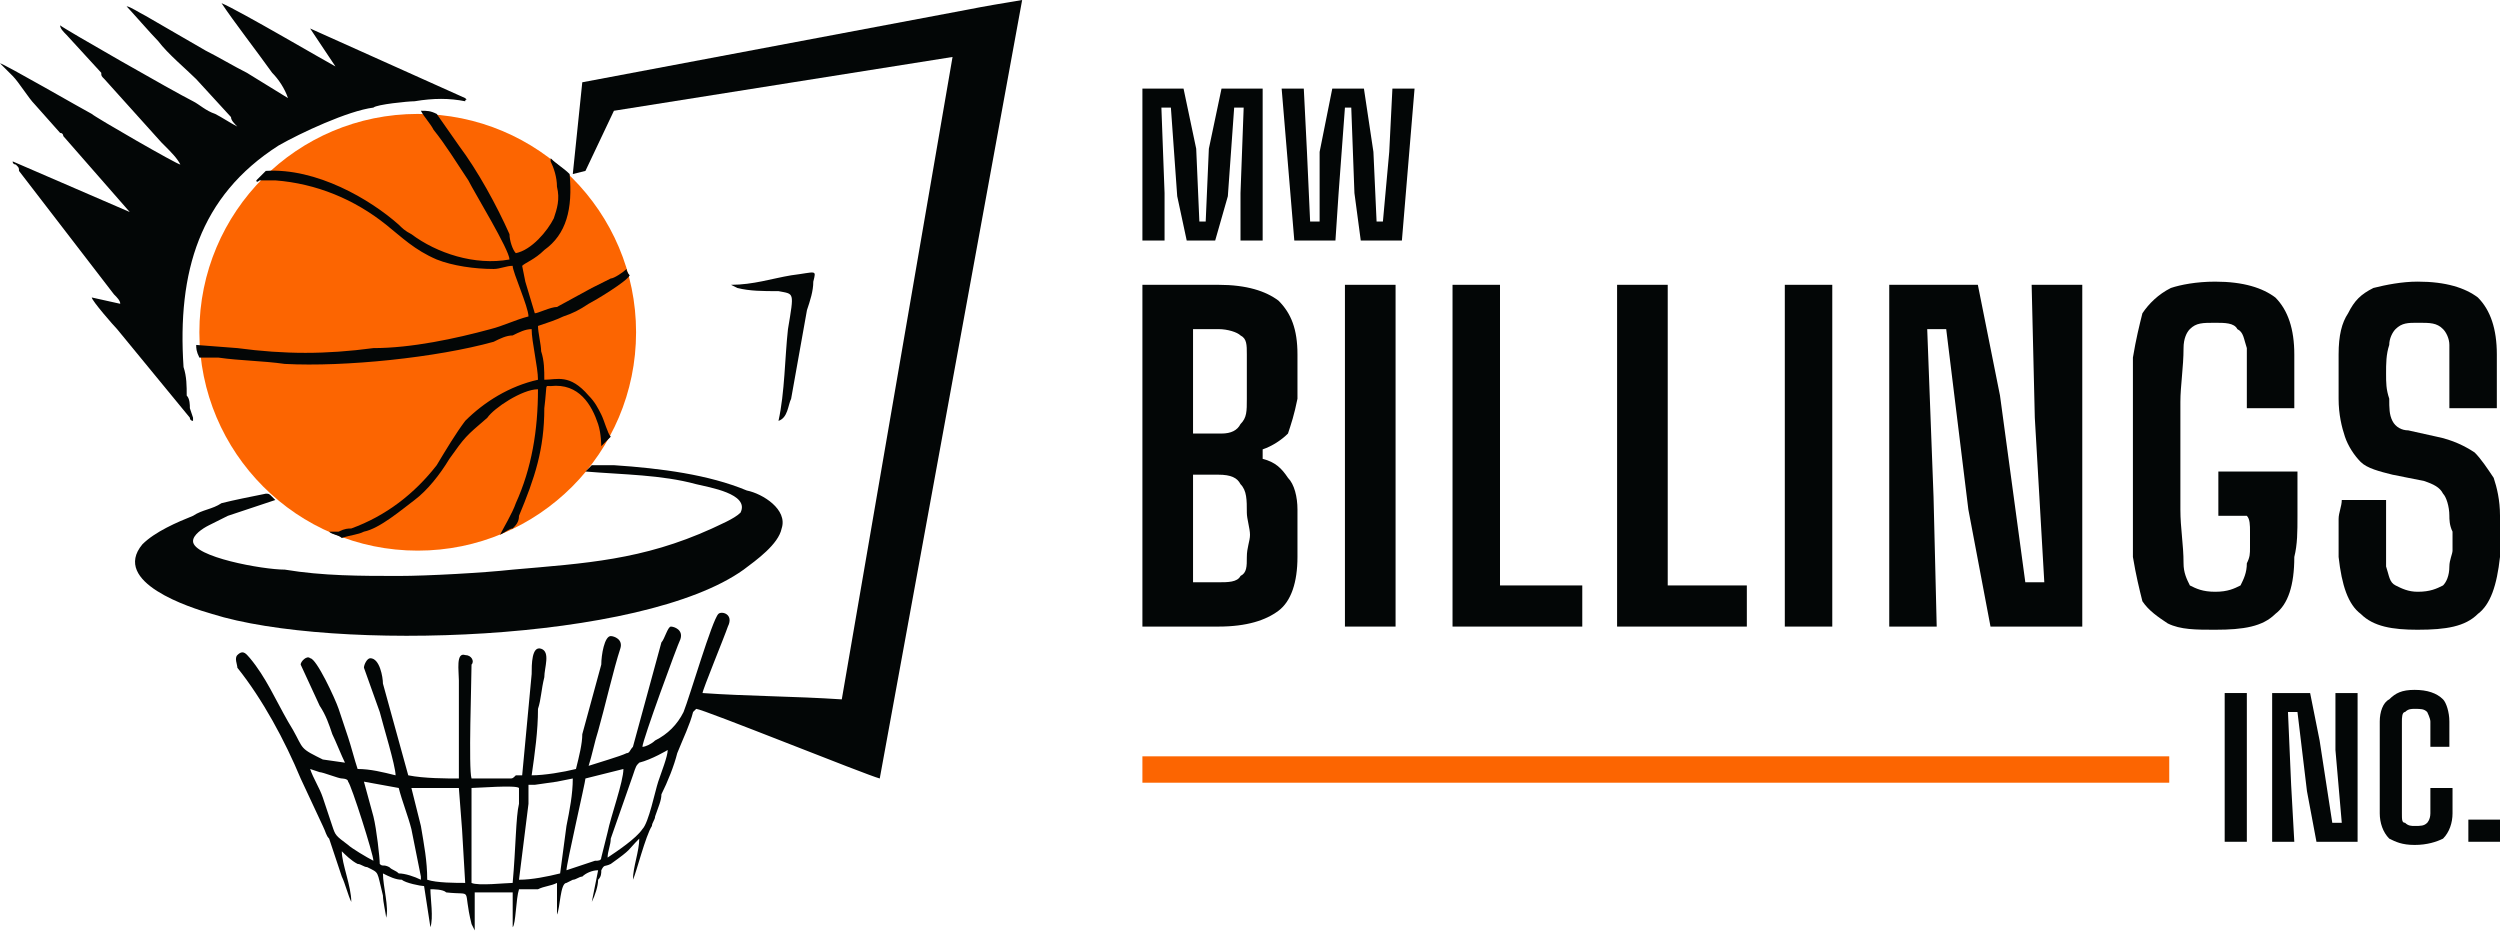
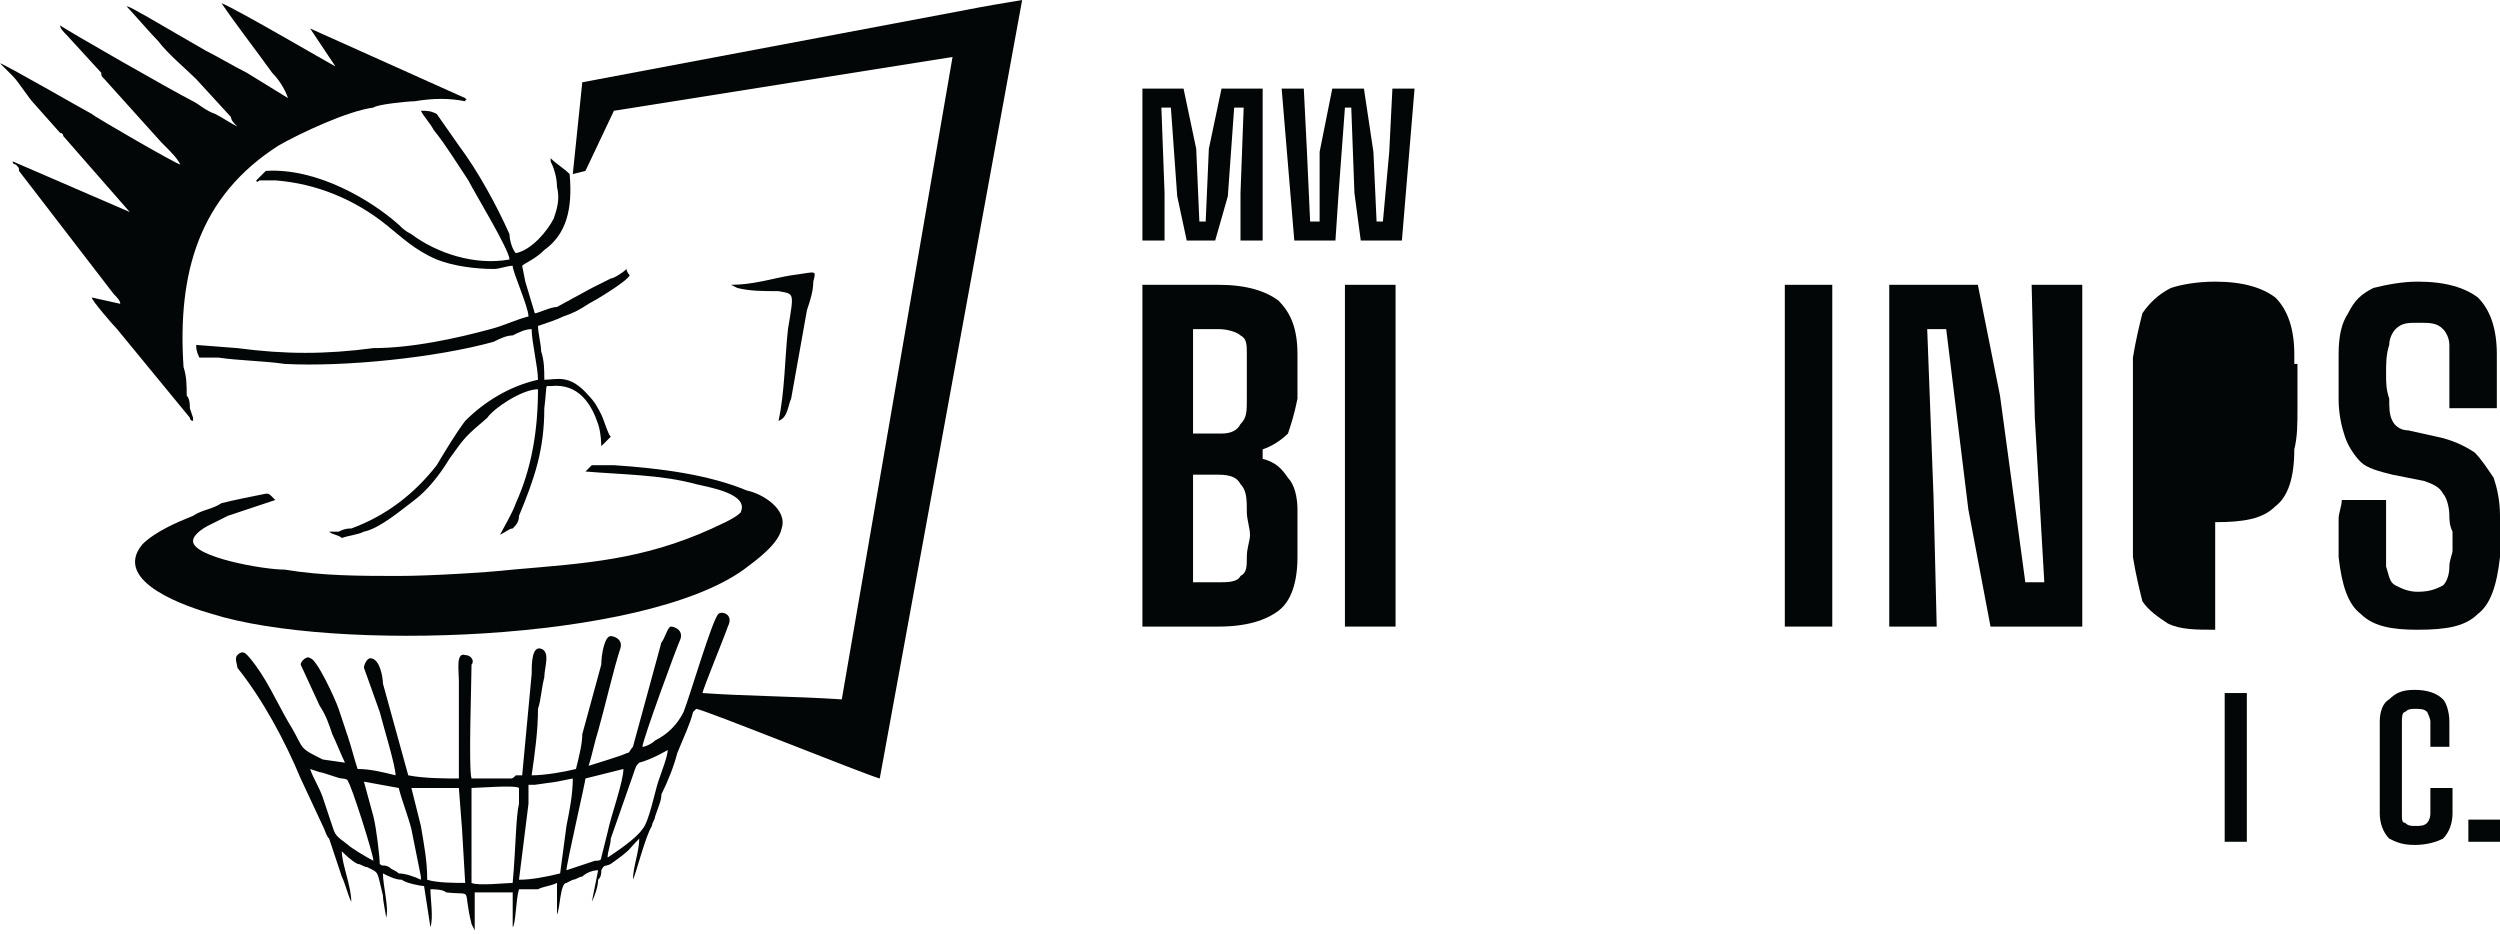
<svg xmlns="http://www.w3.org/2000/svg" xml:space="preserve" width="790px" height="295px" version="1.1" style="shape-rendering:geometricPrecision; text-rendering:geometricPrecision; image-rendering:optimizeQuality; fill-rule:evenodd; clip-rule:evenodd" viewBox="0 0 790 295">
  <defs>
    <style type="text/css">
   
    .fil2 {fill:#030606}
    .fil0 {fill:#FC6501}
    .fil3 {fill:#FC6501}
    .fil1 {fill:#030606;fill-rule:nonzero}
   
  </style>
  </defs>
  <g id="Layer_x0020_1">
-     <circle class="fil0" cx="132" cy="105" r="69" />
    <g id="_1919954026592">
      <path class="fil1" d="M361 198l0 -108 24 0c9,0 15,2 19,5 4,4 6,9 6,17 0,3 0,6 0,8 0,2 0,4 0,6 -1,5 -2,8 -3,11 -2,2 -5,4 -8,5l0 3c4,1 6,3 8,6 2,2 3,6 3,10 0,3 0,5 0,8 0,2 0,4 0,7 0,8 -2,14 -6,17 -4,3 -10,5 -19,5l-24 0zm16 -14l8 0c3,0 6,0 7,-2 2,-1 2,-3 2,-6 0,-3 1,-5 1,-7 0,-2 -1,-5 -1,-7 0,-4 0,-7 -2,-9 -1,-2 -3,-3 -7,-3l-8 0 0 34zm0 -47l9 0c3,0 5,-1 6,-3 2,-2 2,-4 2,-8 0,-2 0,-5 0,-7 0,-2 0,-5 0,-7 0,-3 0,-5 -2,-6 -1,-1 -4,-2 -7,-2l-8 0 0 33z" />
      <polygon id="1" class="fil1" points="425,198 425,90 441,90 441,198 " />
-       <polygon id="2" class="fil1" points="459,198 459,90 474,90 474,185 500,185 500,198 " />
-       <polygon id="3" class="fil1" points="511,198 511,90 527,90 527,185 552,185 552,198 " />
      <polygon id="4" class="fil1" points="564,198 564,90 579,90 579,198 " />
      <polygon id="5" class="fil1" points="597,198 597,90 625,90 632,125 640,184 646,184 643,132 642,90 658,90 658,198 629,198 622,161 615,104 609,104 611,157 612,198 " />
-       <path id="6" class="fil1" d="M700 199c-6,0 -11,0 -15,-2 -3,-2 -6,-4 -8,-7 -1,-4 -2,-8 -3,-14 0,-4 0,-10 0,-15 0,-6 0,-11 0,-17 0,-5 0,-11 0,-16 0,-5 0,-10 0,-15 1,-6 2,-10 3,-14 2,-3 5,-6 9,-8 3,-1 8,-2 14,-2 9,0 15,2 19,5 4,4 6,10 6,18 0,3 0,5 0,8 0,3 0,6 0,9l-15 0c0,-3 0,-6 0,-9 0,-3 0,-6 0,-10 -1,-3 -1,-5 -3,-6 -1,-2 -4,-2 -7,-2 -4,0 -6,0 -8,2 -1,1 -2,3 -2,6 0,6 -1,12 -1,17 0,6 0,12 0,17 0,6 0,11 0,17 0,6 1,11 1,17 0,3 1,5 2,7 2,1 4,2 8,2 4,0 6,-1 8,-2 1,-2 2,-4 2,-7 1,-2 1,-3 1,-5 0,-2 0,-3 0,-5 0,-2 0,-4 -1,-5l-9 0 0 -14 25 0c0,5 0,10 0,14 0,5 0,9 -1,13 0,9 -2,15 -6,18 -4,4 -10,5 -19,5z" />
+       <path id="6" class="fil1" d="M700 199c-6,0 -11,0 -15,-2 -3,-2 -6,-4 -8,-7 -1,-4 -2,-8 -3,-14 0,-4 0,-10 0,-15 0,-6 0,-11 0,-17 0,-5 0,-11 0,-16 0,-5 0,-10 0,-15 1,-6 2,-10 3,-14 2,-3 5,-6 9,-8 3,-1 8,-2 14,-2 9,0 15,2 19,5 4,4 6,10 6,18 0,3 0,5 0,8 0,3 0,6 0,9l-15 0l-9 0 0 -14 25 0c0,5 0,10 0,14 0,5 0,9 -1,13 0,9 -2,15 -6,18 -4,4 -10,5 -19,5z" />
      <path id="7" class="fil1" d="M764 199c-8,0 -14,-1 -18,-5 -4,-3 -6,-9 -7,-18 0,-2 0,-4 0,-6 0,-1 0,-4 0,-6 0,-2 1,-4 1,-6l14 0c0,4 0,8 0,11 0,3 0,7 0,10 1,3 1,5 3,6 2,1 4,2 7,2 4,0 6,-1 8,-2 1,-1 2,-3 2,-6 0,-2 1,-4 1,-5 0,-2 0,-4 0,-6 -1,-2 -1,-4 -1,-5 0,-3 -1,-6 -2,-7 -1,-2 -3,-3 -6,-4l-10 -2c-4,-1 -8,-2 -10,-4 -2,-2 -4,-5 -5,-8 -1,-3 -2,-7 -2,-12 0,-2 0,-5 0,-7 0,-2 0,-5 0,-7 0,-6 1,-10 3,-13 2,-4 4,-6 8,-8 4,-1 9,-2 14,-2 9,0 15,2 19,5 4,4 6,10 6,18 0,2 0,5 0,8 0,3 0,6 0,9l-15 0c0,-3 0,-7 0,-10 0,-3 0,-7 0,-10 0,-2 -1,-4 -2,-5 -2,-2 -4,-2 -8,-2 -3,0 -5,0 -7,2 -1,1 -2,3 -2,5 -1,3 -1,6 -1,9 0,3 0,5 1,8 0,3 0,5 1,7 1,2 3,3 5,3l9 2c5,1 9,3 12,5 2,2 4,5 6,8 1,3 2,7 2,12 0,1 0,2 0,4 0,2 0,3 0,5 0,2 0,3 0,4 -1,9 -3,15 -7,18 -4,4 -10,5 -19,5z" />
      <polygon class="fil1" points="361,76 361,28 374,28 378,47 379,70 381,70 382,47 386,28 399,28 399,76 392,76 392,61 393,34 390,34 388,62 384,76 375,76 372,62 370,34 367,34 368,61 368,76 " />
      <polygon id="1" class="fil1" points="409,76 405,28 412,28 413,48 414,70 417,70 417,48 421,28 431,28 434,48 435,70 437,70 439,48 440,28 447,28 443,76 430,76 428,61 427,34 425,34 423,61 422,76 " />
      <polygon class="fil1" points="703,266 703,219 710,219 710,266 " />
-       <polygon id="1" class="fil1" points="718,266 718,219 730,219 733,234 737,260 740,260 738,237 738,219 745,219 745,266 732,266 729,250 726,225 723,225 724,248 725,266 " />
      <path id="2" class="fil1" d="M763 267c-4,0 -6,-1 -8,-2 -2,-2 -3,-5 -3,-8 0,-3 0,-5 0,-8 0,-2 0,-4 0,-6 0,-3 0,-5 0,-7 0,-3 0,-5 0,-8 0,-3 1,-6 3,-7 2,-2 4,-3 8,-3 4,0 7,1 9,3 1,1 2,4 2,7 0,1 0,2 0,3 0,1 0,2 0,2 0,1 0,2 0,3l-6 0c0,-1 0,-2 0,-3 0,-1 0,-1 0,-2 0,-1 0,-2 0,-3 0,-1 -1,-3 -1,-3 -1,-1 -2,-1 -4,-1 -1,0 -2,0 -3,1 -1,0 -1,2 -1,3 0,3 0,5 0,8 0,2 0,4 0,7 0,2 0,4 0,7 0,2 0,4 0,7 0,2 0,3 1,3 1,1 2,1 3,1 2,0 3,0 4,-1 0,0 1,-1 1,-3 0,-1 0,-2 0,-2 0,-1 0,-2 0,-3 0,-1 0,-2 0,-3l7 0c0,1 0,3 0,4 0,1 0,3 0,4 0,3 -1,6 -3,8 -2,1 -5,2 -9,2z" />
      <polygon id="3" class="fil1" points="780,266 780,259 790,259 790,266 " />
      <g>
        <path class="fil2" d="M133 35c2,0 3,0 5,1l7 10c6,8 12,19 16,28 0,2 1,5 2,6 5,-1 10,-7 12,-11 1,-3 2,-6 1,-10 0,-3 -1,-6 -2,-8l0 -1c2,2 4,3 6,5 1,11 -1,19 -8,24 -3,3 -6,4 -7,5l1 5 3 10c1,0 5,-2 7,-2l11 -6c2,-1 4,-2 6,-3 1,0 4,-2 5,-3 0,1 1,2 1,2 -1,2 -11,8 -13,9 -3,2 -5,3 -8,4 -2,1 -5,2 -8,3 0,2 1,6 1,8 1,3 1,6 1,9 4,0 8,-2 14,5 2,2 3,4 4,6 1,2 2,6 3,7 -1,1 -2,2 -3,3 0,0 0,0 0,0 0,0 0,-4 -1,-7 -2,-6 -6,-13 -15,-12 -2,0 -1,-1 -2,7 0,13 -3,22 -8,34 0,2 -1,3 -2,4 -1,0 -2,1 -4,2 1,-2 4,-7 5,-10 5,-11 7,-23 7,-36 -5,0 -14,6 -16,9 -7,6 -7,6 -12,13 -3,5 -7,10 -11,13 -4,3 -11,9 -16,10 -2,1 -4,1 -7,2 -1,-1 -3,-1 -4,-2 1,0 3,0 3,0 2,-1 3,-1 4,-1 11,-4 20,-11 27,-20 3,-5 6,-10 9,-14 6,-6 14,-11 23,-13 0,-4 -2,-12 -2,-16 -2,0 -4,1 -6,2 -2,0 -4,1 -6,2 -18,5 -47,8 -66,7 -7,-1 -14,-1 -21,-2 -2,0 -4,0 -6,0 -1,-2 -1,-3 -1,-4l13 1c15,2 28,2 43,0 12,0 26,-3 37,-6 4,-1 8,-3 12,-4 0,-3 -5,-14 -5,-16 -2,0 -4,1 -6,1 -6,0 -13,-1 -18,-3 -7,-3 -11,-7 -16,-11 -10,-8 -22,-13 -35,-14l-5 0c0,0 -1,1 -1,0 0,0 1,-1 1,-1 0,0 1,-1 1,-1 0,0 1,-1 1,-1 16,-1 33,9 42,17 1,1 2,2 4,3 8,6 20,10 31,8 0,-3 -11,-21 -13,-25 -4,-6 -7,-11 -11,-16 -1,-2 -3,-4 -4,-6z" />
        <path class="fil2" d="M197 243c0,4 -4,15 -5,20l-2 8c0,1 -1,1 -2,1 -3,1 -6,2 -9,3 0,-2 6,-28 6,-29l12 -3zm22 -18l1 -1c2,0 54,21 58,22l45 -246c-6,1 -12,2 -17,3l-122 23c0,0 0,0 0,0l-3 29 4 -1 9 -19 107 -17 -35 203c-15,-1 -30,-1 -44,-2 0,-1 7,-18 8,-21 2,-4 -2,-5 -3,-4 -2,2 -9,26 -11,31 -2,4 -5,7 -9,9 -1,1 -3,2 -4,2 0,-2 11,-32 12,-34 1,-3 -2,-4 -3,-4 -1,0 -2,4 -3,5l-9 33c-1,1 -1,2 -2,2 -2,1 -9,3 -12,4 1,-3 2,-8 3,-11 2,-7 5,-20 7,-26 1,-3 -2,-4 -3,-4 -2,0 -3,6 -3,9l-6 22c0,3 -1,7 -2,11 -4,1 -10,2 -14,2 1,-7 2,-14 2,-21 1,-3 1,-6 2,-10 0,-3 2,-8 -1,-9 -3,-1 -3,5 -3,8l-3 32c-1,0 -1,0 -2,0 -1,1 -1,1 -2,1 -1,0 -3,0 -4,0 -3,0 -5,0 -8,0 -1,-3 0,-31 0,-36 1,-1 0,-3 -2,-3 -3,-1 -2,5 -2,8l0 21c0,3 0,7 0,10 -4,0 -11,0 -16,-1l-8 -29c0,-2 -1,-8 -4,-8 -1,0 -2,2 -2,3l5 14c1,4 5,17 5,20 -4,-1 -8,-2 -12,-2 -1,-3 -2,-7 -3,-10 -1,-3 -2,-6 -3,-9 -1,-3 -7,-16 -9,-16 -1,-1 -3,1 -3,2l6 13c2,3 3,6 4,9 1,2 3,7 4,9l-7 -1c0,0 0,0 0,0l-2 -1c-6,-3 -4,-3 -9,-11 -4,-7 -7,-14 -12,-20 -1,-1 -2,-3 -4,-1 -1,1 0,3 0,4 8,10 15,23 20,35l7 15c1,2 1,3 2,4l4 12c1,2 2,6 3,8 0,-5 -3,-12 -3,-16 1,1 3,3 5,4 1,0 2,1 3,1 4,2 3,1 5,9 0,2 1,6 1,7 1,-3 -1,-10 -1,-14 2,1 4,2 6,2 1,1 6,2 7,2l2 13c1,-3 0,-9 0,-12 1,0 4,0 5,1 9,1 5,-2 8,10l1 2c0,1 0,0 0,1 0,0 0,0 0,0 0,0 0,0 0,0l0 -13 12 0 0 11c1,-1 1,-9 2,-12 2,0 4,0 6,0 2,-1 4,-1 6,-2l0 11c0,-1 0,-1 0,-1 1,-2 1,-10 3,-10l2 -1c1,0 2,-1 3,-1 1,-1 3,-2 5,-2l-2 10c1,-2 2,-5 2,-7 1,-1 1,-2 1,-3 1,-2 1,-1 3,-2 7,-5 5,-4 9,-8 0,4 -2,9 -2,13 1,-2 4,-14 6,-17 0,-1 1,-2 1,-3 1,-3 2,-5 2,-7 2,-4 4,-9 5,-13 2,-5 4,-9 5,-13zm-118 19c1,0 6,2 7,2 0,0 2,0 2,1 1,1 8,23 8,25 -2,-1 -7,-4 -8,-5 -4,-3 -4,-3 -5,-6 -1,-3 -2,-6 -3,-9 -1,-3 -3,-6 -4,-9l3 1zm17 14l-3 -11 11 2c1,4 3,9 4,13 1,5 2,10 3,15l0 1c-2,-1 -5,-2 -7,-2 -1,-1 -2,-1 -3,-2 -2,-1 -2,0 -3,-1 0,-2 -1,-11 -2,-15zm15 3c-1,-4 -2,-8 -3,-12l15 0 1 13 1 17c-3,0 -9,0 -12,-1 0,-6 -1,-11 -2,-17zm16 6l0 -18c2,0 14,-1 15,0 0,1 0,3 0,5 -1,4 -1,14 -2,25 -2,0 -11,1 -13,0l0 -12zm18 -13l0 -6c1,0 1,0 2,0l7 -1 5 -1c0,5 -1,10 -2,15l-2 15c-4,1 -9,2 -13,2l3 -24zm25 17c0,-2 1,-4 1,-6l7 -20c1,-3 1,-3 2,-4 4,-1 9,-4 9,-4 0,2 -2,7 -3,10 -1,3 -3,13 -5,15 -2,3 -8,7 -11,9z" />
        <path class="fil2" d="M61 133c0,0 0,1 0,-1l-1 -3c0,-1 0,-3 -1,-4 0,-3 0,-6 -1,-9 -2,-30 5,-54 30,-70 7,-4 22,-11 30,-12 1,-1 11,-2 13,-2 6,-1 11,-1 16,0 0,-1 1,0 0,-1l-49 -22 8 12c-2,-1 -31,-18 -36,-20 4,6 11,15 16,22 2,2 4,5 5,8l-13 -8c-4,-2 -9,-5 -13,-7l-19 -11c-2,-1 -5,-3 -6,-3 1,1 8,9 10,11 3,4 9,9 12,12l11 12c0,1 1,2 2,3 -2,-1 -5,-3 -7,-4 -3,-1 -5,-3 -7,-4 -6,-3 -41,-23 -42,-24 0,1 1,2 2,3l11 12c0,1 0,1 1,2l18 20c1,1 1,1 1,1 2,2 4,4 5,6 -1,0 -27,-15 -28,-16 -2,-1 -28,-16 -29,-16l4 4c2,2 5,7 7,9l8 9c1,0 1,1 1,1l21 24 -37 -16c0,1 1,1 1,1 1,1 1,1 1,2l30 39c1,1 2,2 2,3l-9 -2c0,1 7,9 8,10l23 28c0,1 1,1 1,1z" />
        <path class="fil2" d="M185 149c12,1 24,1 35,4 4,1 17,3 14,9 -2,2 -7,4 -9,5 -22,10 -40,11 -63,13 -9,1 -27,2 -36,2 -12,0 -24,0 -36,-2 -7,0 -29,-4 -29,-9 0,-2 3,-4 5,-5 2,-1 4,-2 6,-3 3,-1 12,-4 15,-5 0,0 -1,-1 -1,-1 -1,-1 -1,-1 -2,-1 -5,1 -10,2 -14,3 -3,2 -6,2 -9,4 -5,2 -12,5 -16,9 -10,12 15,20 22,22 38,12 136,9 168,-14 4,-3 11,-8 12,-13 2,-6 -6,-11 -11,-12 -12,-5 -27,-7 -42,-8 -1,0 -6,0 -7,0 0,0 -1,1 -2,2z" />
        <path class="fil2" d="M231 90l2 1c4,1 8,1 13,1 5,1 5,0 3,12 -1,9 -1,20 -3,29 3,-1 3,-5 4,-7l5 -28c1,-3 2,-6 2,-9 1,-4 1,-3 -7,-2 -6,1 -12,3 -19,3z" />
      </g>
    </g>
-     <rect class="fil3" x="361" y="239" width="324.481" height="8.337" />
  </g>
</svg>